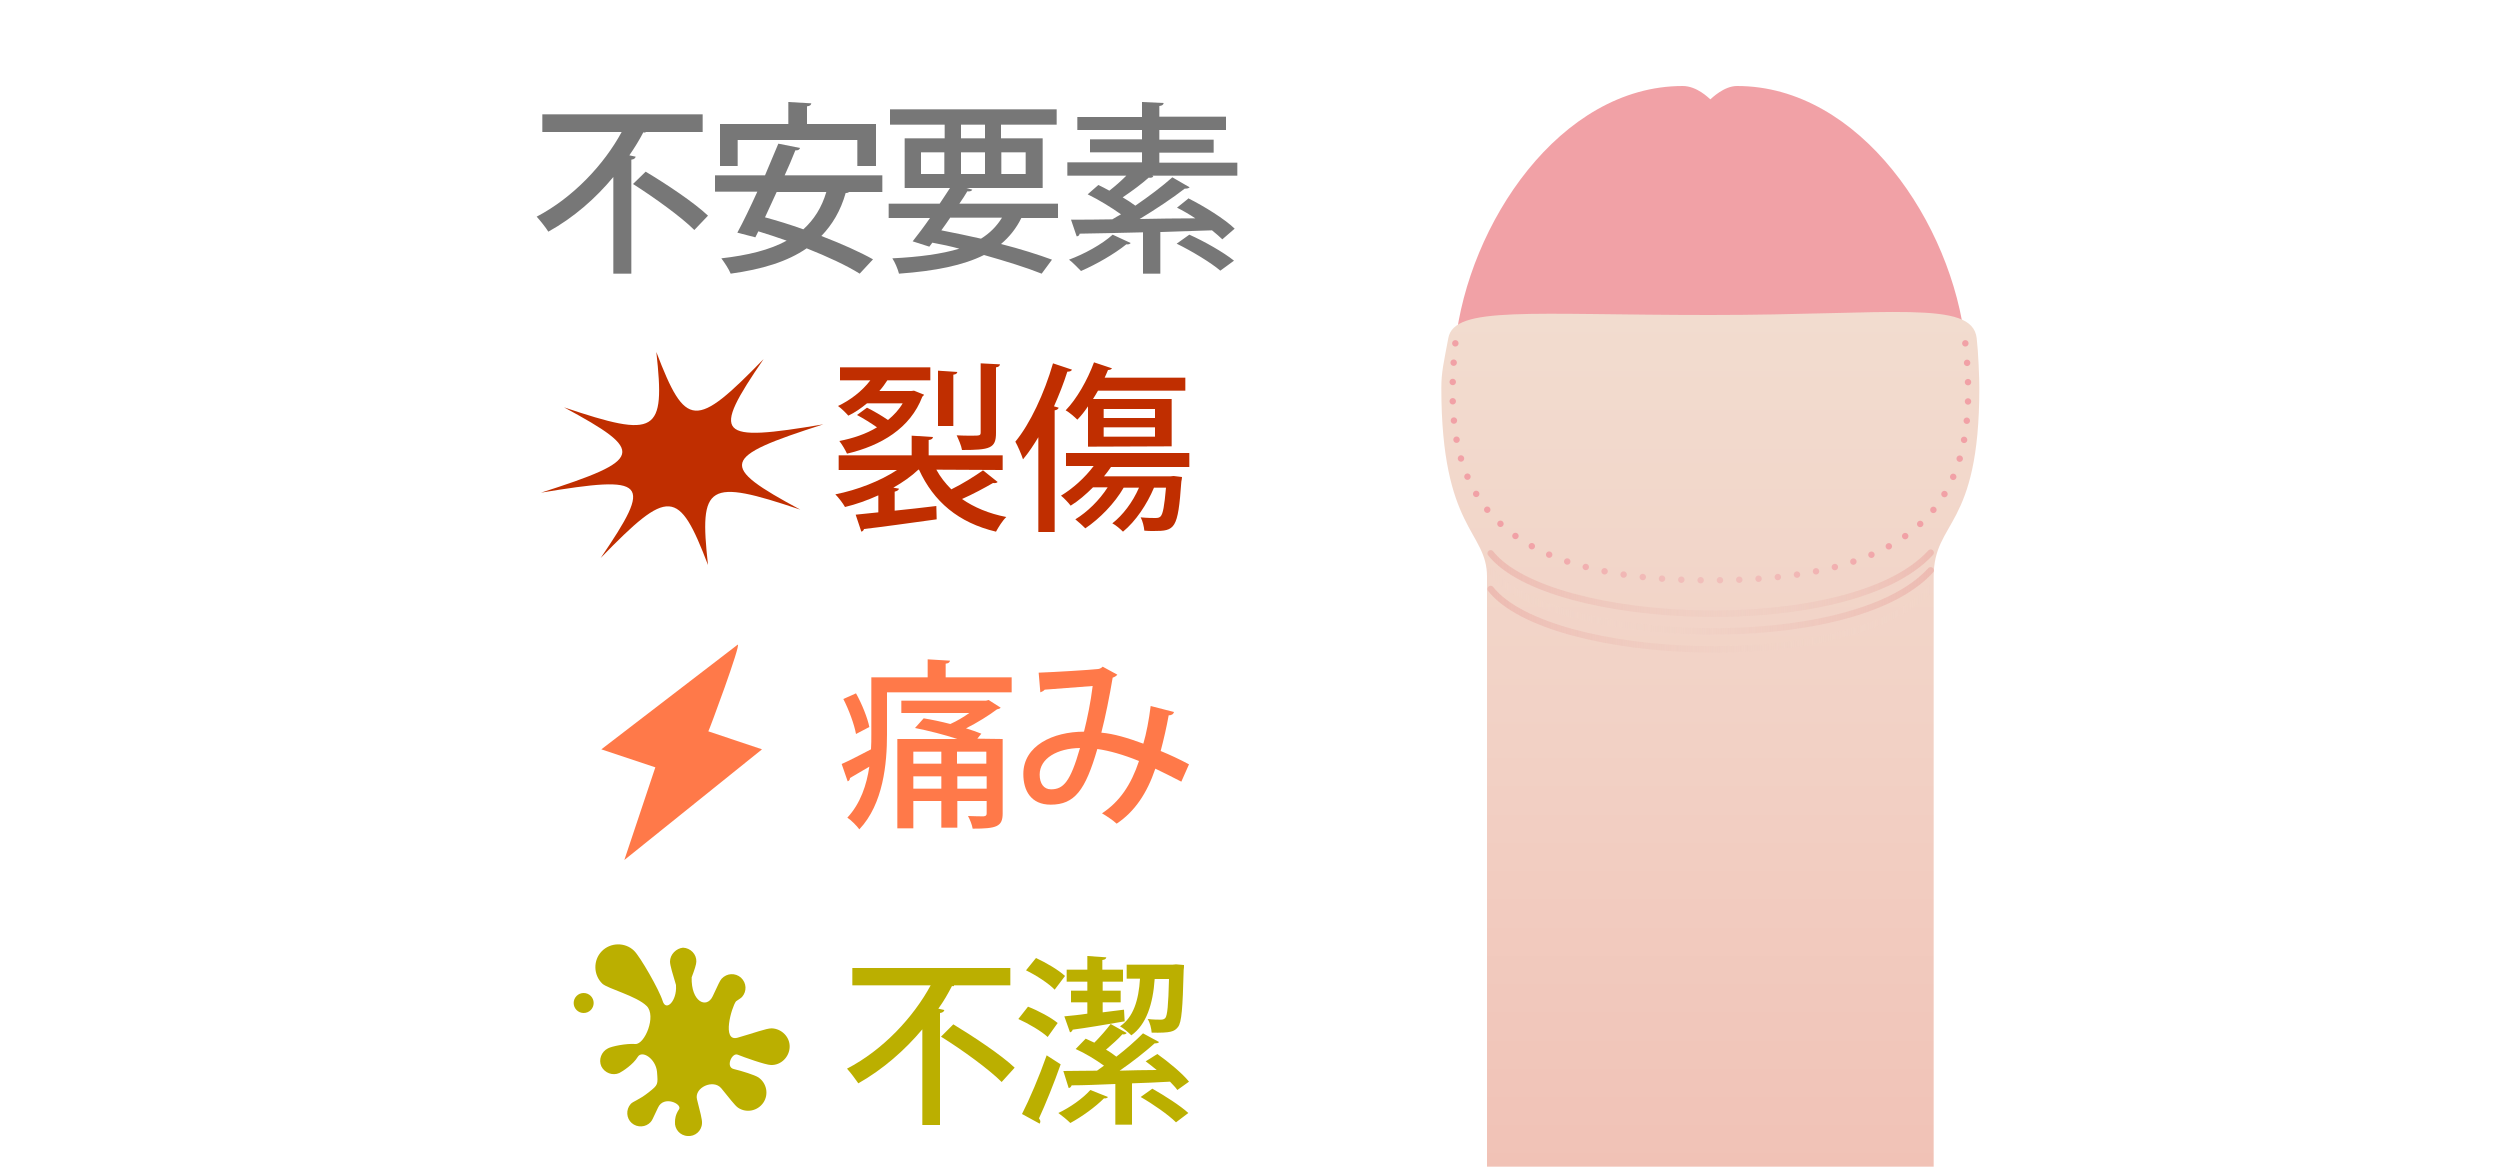
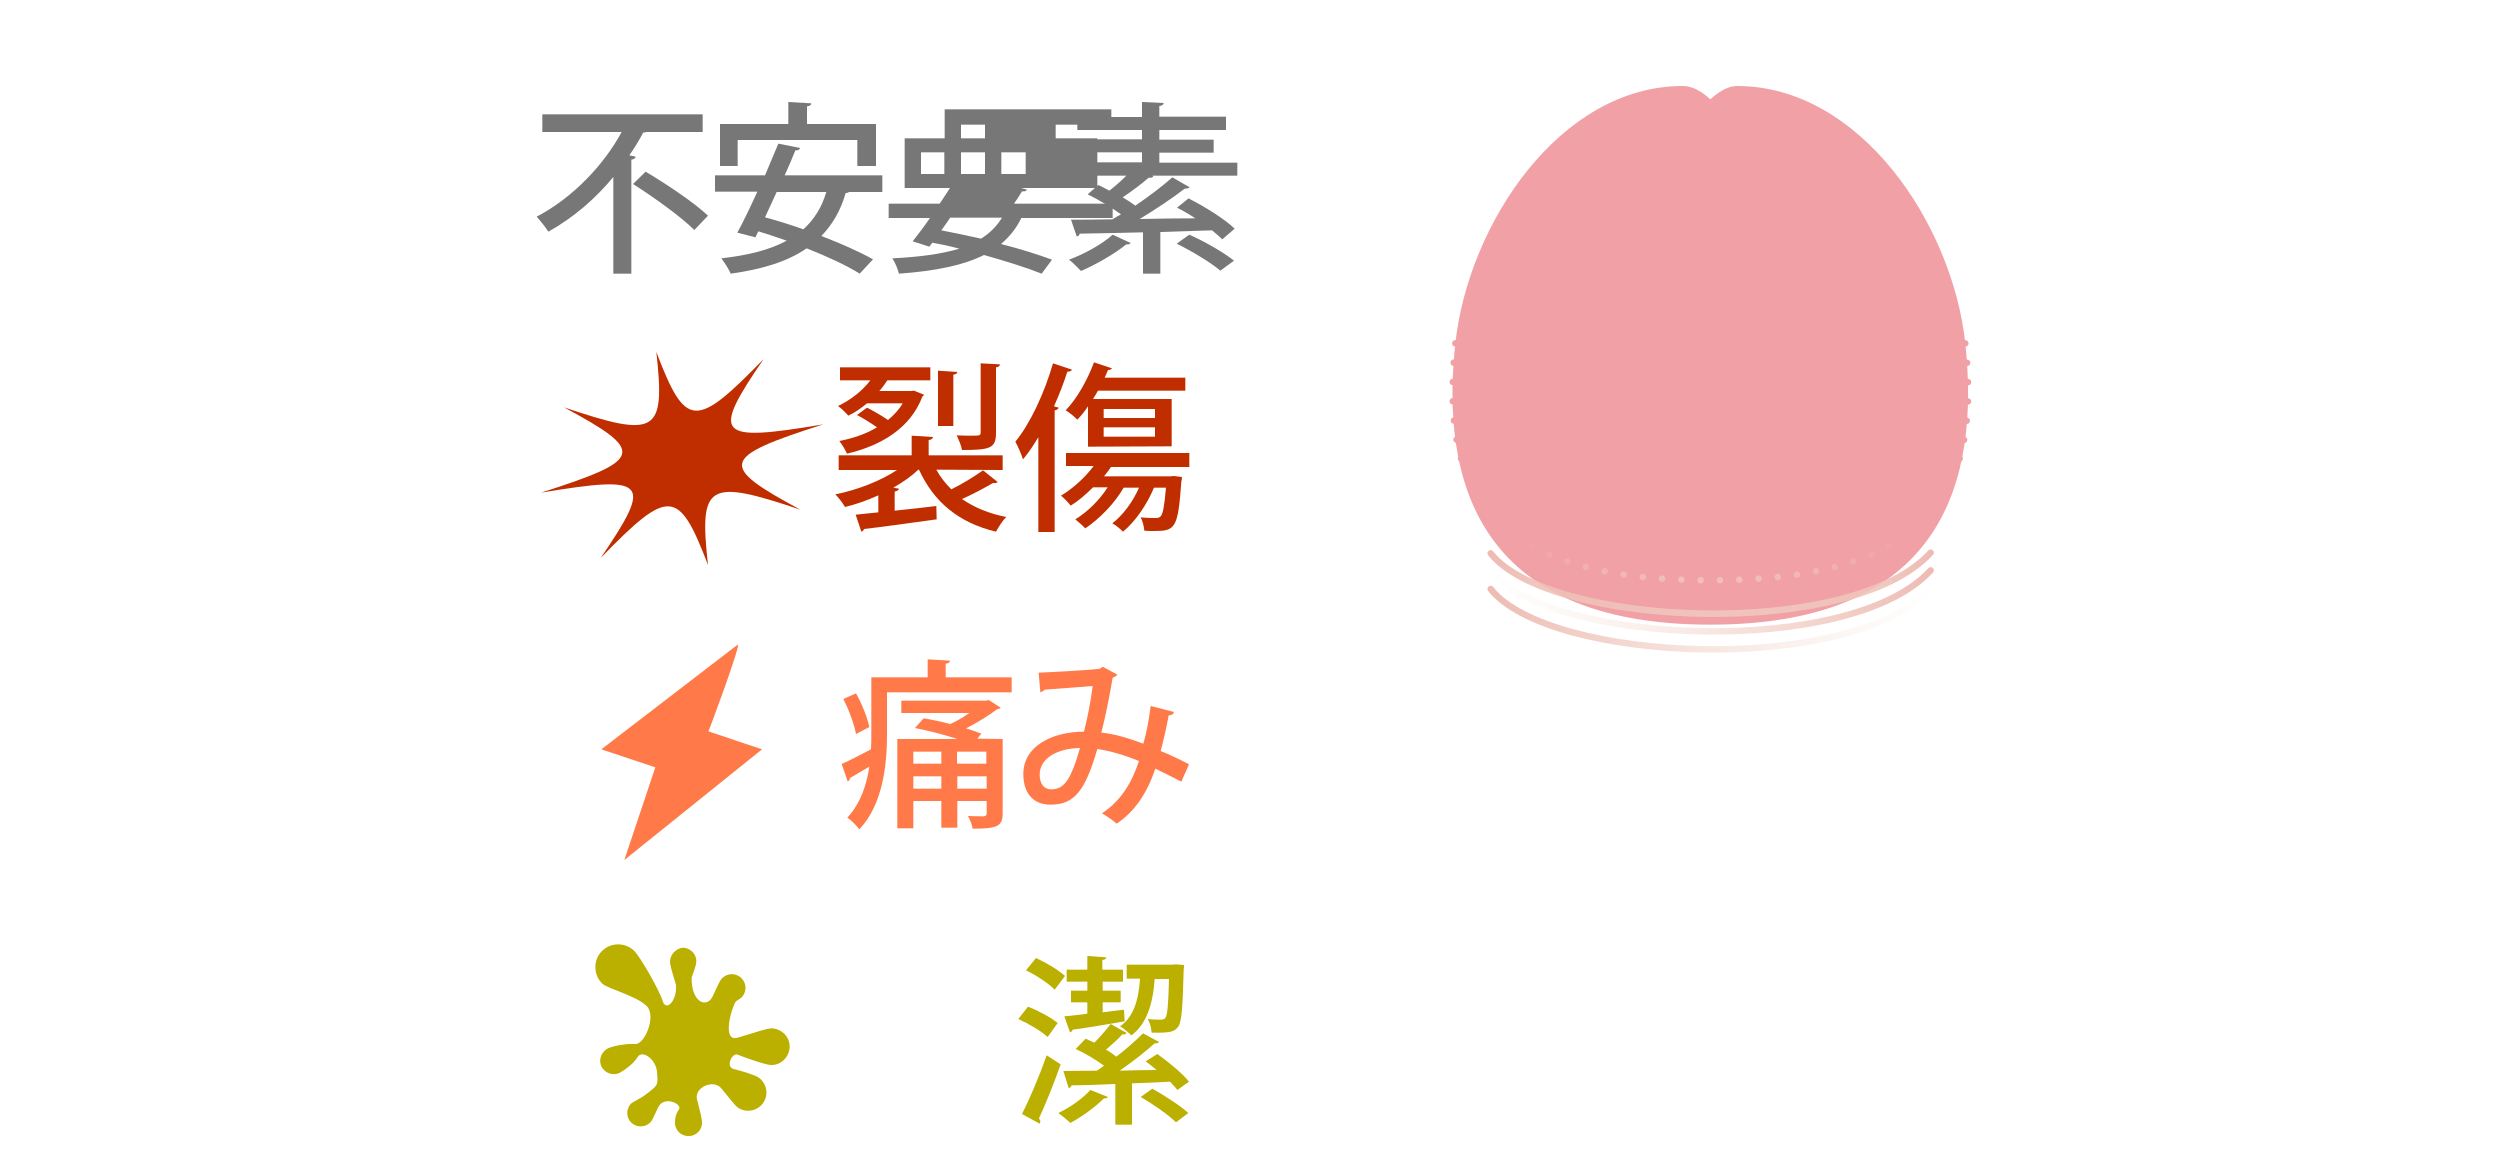
<svg xmlns="http://www.w3.org/2000/svg" version="1.1" id="レイヤー_1" x="0px" y="0px" viewBox="0 0 750 350" style="enable-background:new 0 0 750 350;" xml:space="preserve">
  <style type="text/css">
	.st0{fill:#777777;}
	.st1{fill:#BBAF00;}
	.st2{fill:#FF7949;}
	.st3{fill:#C02E00;}
	.st4{fill:url(#SVGID_1_);}
	.st5{fill:url(#SVGID_00000047756486778000321420000014752172878904314297_);}
	
		.st6{fill:none;stroke:url(#SVGID_00000034804401506043793640000006943132959094591901_);stroke-width:1.929;stroke-linecap:round;stroke-miterlimit:10;}
	
		.st7{fill:none;stroke:url(#SVGID_00000134969117454208703530000000292864200620675242_);stroke-width:1.929;stroke-linecap:round;stroke-miterlimit:10;stroke-dasharray:0,5.796;}
	
		.st8{fill:none;stroke:url(#SVGID_00000158004417150109367060000016142434265086495646_);stroke-width:1.929;stroke-linecap:round;stroke-miterlimit:10;}
	
		.st9{fill:none;stroke:url(#SVGID_00000091016492030575618040000005958572533311529875_);stroke-width:1.929;stroke-linecap:round;stroke-miterlimit:10;}
	
		.st10{fill:none;stroke:url(#SVGID_00000173841659216103725730000012164566894624778913_);stroke-width:1.929;stroke-linecap:round;stroke-miterlimit:10;}
	
		.st11{fill:none;stroke:url(#SVGID_00000111161142218155079680000015617627413508348072_);stroke-width:1.929;stroke-linecap:round;stroke-miterlimit:10;}
	
		.st12{fill:none;stroke:url(#SVGID_00000140002650452735345200000012265098034627626139_);stroke-width:1.929;stroke-linecap:round;stroke-miterlimit:10;}
</style>
  <g>
    <path class="st0" d="M193.7,39.7c-0.2,0.1-0.4,0.1-0.7,0c-1.2,2.3-2.6,4.6-4.2,6.9l1.9,0.4c-0.1,0.4-0.4,0.8-1.3,0.9v34.2H184v-29   c-5.3,6.4-11.9,12.2-19.5,16.4c-0.8-1.3-2.5-3.4-3.5-4.5c10.9-5.7,20.2-15.6,25.5-25.4h-23.8v-5.3h48.1v5.3h-17.1V39.7z M208.3,69   c-3.9-3.9-12.1-9.8-18.4-13.8l3.8-3.7c6.2,3.7,14.6,9.3,18.7,13.2L208.3,69z" />
    <path class="st0" d="M264.4,57.6h-9.7c-0.2,0.2-0.5,0.3-1,0.3c-1.5,5.3-4,9.5-7.3,12.9c6,2.3,11.6,4.8,15.5,7l-4,4.3   c-3.8-2.4-9.6-5.1-15.9-7.6c-5.8,4-13.4,6.3-22.8,7.6c-0.5-1.3-1.9-3.4-2.8-4.6c7.9-0.9,14.5-2.5,19.6-5.3c-2.9-1-5.8-2-8.5-2.8   l-0.9,1.8l-5.4-1.4c1.8-3.3,3.9-7.7,6-12.3h-12.7v-4.9h15c1.4-3.3,2.8-6.6,4-9.5l6.5,1.3c-0.1,0.4-0.5,0.8-1.4,0.7   c-0.9,2.3-2,4.9-3.2,7.5h29.3v5H264.4z M221.3,42v7.8H216V37.2h20.5v-6.6l6.9,0.4c-0.1,0.5-0.4,0.8-1.3,0.9v5.3h20.7v12.6h-5.6V42   H221.3z M233,57.6c-1.2,2.6-2.4,5.2-3.5,7.6c3.7,1,7.6,2.2,11.5,3.6c3.2-2.9,5.5-6.5,6.9-11.2C247.9,57.6,233,57.6,233,57.6z" />
-     <path class="st0" d="M317.5,65.4h-11.1c-1.5,3.1-3.6,5.7-6.1,7.8c5.9,1.5,11.2,3.2,15.3,4.7l-3.1,4.2c-4.5-1.8-10.6-3.7-17.3-5.6   c-6.2,3.1-14.5,4.8-25.5,5.6c-0.4-1.5-1.2-3.4-2-4.6c8.1-0.4,14.8-1.3,20.1-2.9c-2.6-0.7-5.3-1.3-8.1-1.8l-0.9,1.2l-5-1.6   c1.5-1.9,3.4-4.4,5.2-7h-12.4v-4.3h15.3c1.1-1.6,2.1-3.2,3.1-4.7h-13.6V41.5h12v-4.1H267v-4.6h50v4.6h-16.7v4.1h12.5v14.9h-22.9   l1.8,0.5c-0.2,0.4-0.7,0.6-1.5,0.5c-0.7,1.2-1.5,2.4-2.4,3.7h29.6v4.3H317.5z M276.3,45.7v6.5h7v-6.5H276.3z M285,65.4   c-0.9,1.3-1.7,2.5-2.6,3.7c4,0.8,8,1.6,11.9,2.5c2.6-1.6,4.7-3.7,6.3-6.3H285V65.4z M288.3,37.4v4.1h7.2v-4.1H288.3z M288.3,52.2   h7.2v-6.5h-7.2V52.2z M307.7,45.7h-7.3v6.5h7.3V45.7z" />
+     <path class="st0" d="M317.5,65.4h-11.1c-1.5,3.1-3.6,5.7-6.1,7.8c5.9,1.5,11.2,3.2,15.3,4.7l-3.1,4.2c-4.5-1.8-10.6-3.7-17.3-5.6   c-6.2,3.1-14.5,4.8-25.5,5.6c-0.4-1.5-1.2-3.4-2-4.6c8.1-0.4,14.8-1.3,20.1-2.9c-2.6-0.7-5.3-1.3-8.1-1.8l-0.9,1.2l-5-1.6   c1.5-1.9,3.4-4.4,5.2-7h-12.4v-4.3h15.3c1.1-1.6,2.1-3.2,3.1-4.7h-13.6V41.5h12v-4.1v-4.6h50v4.6h-16.7v4.1h12.5v14.9h-22.9   l1.8,0.5c-0.2,0.4-0.7,0.6-1.5,0.5c-0.7,1.2-1.5,2.4-2.4,3.7h29.6v4.3H317.5z M276.3,45.7v6.5h7v-6.5H276.3z M285,65.4   c-0.9,1.3-1.7,2.5-2.6,3.7c4,0.8,8,1.6,11.9,2.5c2.6-1.6,4.7-3.7,6.3-6.3H285V65.4z M288.3,37.4v4.1h7.2v-4.1H288.3z M288.3,52.2   h7.2v-6.5h-7.2V52.2z M307.7,45.7h-7.3v6.5h7.3V45.7z" />
    <path class="st0" d="M339.2,72.9c-0.2,0.3-0.6,0.5-1.3,0.4c-3.6,2.9-9,6-13.6,8c-0.9-0.9-2.5-2.6-3.6-3.4c4.6-1.7,9.9-4.6,13.1-7.5   L339.2,72.9z M371.2,48.7v4h-25.5l0.3,0.2c-0.2,0.4-0.8,0.5-1.4,0.4c-2,1.8-5.1,4.1-7.8,5.9c1.4,0.8,2.7,1.7,3.8,2.5   c4.1-2.8,8.2-5.9,11.1-8.5l5.2,3c-0.3,0.3-0.8,0.4-1.5,0.4c-3.6,2.8-8.7,6.2-13.5,9.1c5.3-0.1,11.1-0.2,16.7-0.2   c-1.8-1.2-3.7-2.3-5.5-3.2c3.1-2.5,3.3-2.6,3.4-2.8c4.8,2.4,10.9,6.2,13.9,9.1l-3.7,3.2c-0.8-0.8-1.9-1.7-3.1-2.7l-15.5,0.5v12.5   h-5.2V69.7c-7.3,0.2-13.9,0.3-19,0.4c-0.1,0.5-0.4,0.8-0.9,0.8l-1.7-5c3.4,0,7.6,0,12.4-0.1c0.8-0.5,1.7-1,2.6-1.5   c-2.8-2-6.7-4.4-10-6l3.2-2.8c1,0.5,2.1,1,3.3,1.7c1.7-1.3,3.5-2.9,5.1-4.5h-17.7v-4h22.4v-3H327v-3.9h15.6V39h-19.4v-3.9h19.4   v-4.5l6.5,0.3c-0.1,0.5-0.4,0.8-1.3,0.9V35h20v4h-20v2.9h16.3v3.9h-16.3v3h23.4V48.7z M366.1,81.2c-2.8-2.4-8.6-5.9-13.1-8.1   l3.8-2.7c4.5,2,10.3,5.3,13.4,7.8L366.1,81.2z" />
  </g>
  <g>
    <g>
      <path class="st1" d="M201,288.5c0,1.1,0.9,4,1.8,7c0,0.1,0,0.1,0,0.2c0.3,4.6-3,7.9-4,4.6s-6.8-13.4-8.6-15.1    c-2.7-2.6-7.1-2.5-9.7,0.2s-2.5,7.1,0.2,9.7c1.6,1.5,10.3,3.7,13.3,6.7s-0.6,11.6-3.4,11.4s-7.1,0.7-8.2,1.3c-2,1-2.9,3.4-2,5.4    c1,2,3.4,2.9,5.4,2c1-0.5,4.2-2.6,5.5-4.8c1.3-2.2,5.4,0.5,5.8,4.4c0.3,3.9,0.4,3.9-2.5,6.2s-4.7,2.7-5.4,3.5    c-1.5,1.7-1.3,4.3,0.3,5.7c1.7,1.5,4.3,1.3,5.7-0.3c0.5-0.6,0.4-0.5,2.2-4.3c1.7-3.8,7.4-1.1,6.3,0.5s-1.2,3-1.2,3.7    c-0.2,2.2,1.5,4.2,3.8,4.3c2.2,0.2,4.2-1.5,4.3-3.8c0.1-1.1-0.6-3.6-1.5-7.2c-0.9-3.5,4.9-6.2,7.3-3.3c2.4,2.9,4,5.1,5,5.8    c2.5,1.7,5.9,1,7.6-1.5s1-5.9-1.5-7.6c-1.1-0.7-4.9-1.9-7.4-2.5s-0.5-5,1.2-4.3s8.4,3.1,10,3.1c3,0.1,5.5-2.4,5.6-5.4    s-2.4-5.5-5.4-5.6c-1.6,0-5.3,1.4-10.2,2.8s-1.8-9.2-0.5-10.9c0,0-1.6,1.1,0,0s1.5-1,1.8-1.3c1.5-1.7,1.4-4.2-0.3-5.8    c-1.7-1.5-4.2-1.4-5.8,0.3c-0.6,0.7-0.9,1.5-2.7,5.3s-6.5,1.7-6.3-5.7c0.8-2.1,1.4-3.9,1.4-4.7c0.1-2.2-1.7-4.1-4-4.2    C202.9,284.5,201,286.3,201,288.5z" />
-       <circle class="st1" cx="175.1" cy="300.9" r="3" />
    </g>
    <g>
-       <path class="st1" d="M286.2,295.8c-0.2,0.1-0.4,0.1-0.6,0c-1.2,2.3-2.5,4.6-4.1,6.8l1.8,0.4c-0.1,0.4-0.4,0.8-1.3,0.9v33.6h-5.3    v-28.7c-5.3,6.3-11.8,12-19.2,16.2c-0.8-1.2-2.4-3.3-3.4-4.4c10.8-5.6,19.9-15.4,25.1-25h-23.5v-5.2h47.4v5.2h-16.9V295.8z     M300.5,324.6c-3.8-3.8-11.9-9.7-18.2-13.6l3.7-3.7c6.1,3.7,14.4,9.2,18.4,13L300.5,324.6z" />
      <path class="st1" d="M308.4,302c3.1,1.2,7,3.3,8.9,4.9l-3,4.2c-1.8-1.7-5.7-4-8.8-5.4L308.4,302z M306.6,334.2    c2.2-4.3,5.2-11.3,7.4-17.6l4.2,2.7c-2,5.7-4.6,12.1-6.5,16.2c0.3,0.4,0.4,0.7,0.4,1c0,0.2-0.1,0.4-0.2,0.6L306.6,334.2z     M310.8,287.4c3,1.4,6.8,3.6,8.7,5.4l-3.1,4.1c-1.7-1.8-5.5-4.3-8.6-5.8L310.8,287.4z M332.4,329.1c-0.2,0.3-0.7,0.5-1.2,0.4    c-2.6,2.6-6.6,5.5-10.1,7.4c-0.9-0.9-2.5-2.2-3.6-3c3.4-1.6,7.3-4.3,9.6-6.9L332.4,329.1z M347.2,316.2c3.4,2.4,7.6,5.9,9.5,8.3    l-3.5,2.5c-0.5-0.8-1.4-1.6-2.2-2.5c-3.8,0.2-7.6,0.4-11.4,0.5v12.4h-5v-12.2c-5,0.2-9.5,0.4-13.1,0.4c-0.2,0.5-0.5,0.8-0.9,0.8    l-1.6-5.1c2.8,0,6.2-0.1,10.1-0.1l2.1-1.5c-2.5-1.8-5.6-3.7-8.5-5l3-3.1c0.8,0.4,1.7,0.8,2.6,1.2c1.8-1.8,3.7-4,4.9-5.6l4.8,2.7    c-0.2,0.3-0.6,0.5-1.3,0.4c-1.2,1.4-3.1,3-4.9,4.6c1.1,0.6,2.2,1.4,3.1,2.1c3-2.3,5.9-4.9,8-7l4.8,2.6c-0.2,0.4-0.8,0.4-1.3,0.4    c-2.8,2.5-6.7,5.6-10.5,8.2c3.6-0.1,7.4-0.2,11.1-0.2c-1.1-0.9-2.2-1.8-3.3-2.6L347.2,316.2z M326.2,297.2v-2.7H320v-3.6h6.2v-4.1    l5.7,0.4c-0.1,0.4-0.3,0.7-1.2,0.8v2.9h6.2v3.6h-6.1v2.7h5.4v3.5h-5.4v3l6.4-0.8l0.2,3.5c-5.8,1-11.7,2-15.6,2.5    c-0.1,0.4-0.4,0.7-0.8,0.8l-1.7-4.8c2-0.2,4.3-0.4,6.9-0.8v-3.4h-4.9v-3.5H326.2z M355.2,289.5c0,0.4,0,1-0.1,1.5    c-0.3,11.5-0.6,15.7-1.7,17.1s-2.2,1.8-7.9,1.7c-0.1-1.3-0.5-3-1.2-4.1c1.7,0.2,3.2,0.2,3.9,0.2c0.6,0,1-0.1,1.4-0.5    c0.6-0.8,0.9-3.7,1.1-11.7h-4.3c-0.5,7.5-2.5,13.7-7,16.9c-0.8-0.8-2.3-2.1-3.4-2.7c4-2.7,5.6-7.8,6-14.3h-4v-4.2h13.8l1-0.1    L355.2,289.5z M352.8,336.7c-2.2-2.2-6.9-5.5-10.6-7.6l3.5-2.5c3.7,2.1,8.4,5.1,10.8,7.3L352.8,336.7z" />
    </g>
    <g>
      <path class="st2" d="M283.5,203.2h20v4.5h-37.4v12.7c0,8.6-1.1,20.8-8.3,28.4c-0.7-1-2.6-2.9-3.6-3.5c4-4.3,5.8-9.9,6.6-15.3    c-2.2,1.3-4.3,2.5-5.8,3.4c0,0.5-0.3,0.9-0.7,1l-1.8-5.2c2.3-1,5.5-2.7,8.8-4.4c0.1-1.5,0.1-3,0.1-4.4v-17.2h16.9v-5.4l6.7,0.4    c-0.1,0.5-0.4,0.8-1.3,0.9v4.1H283.5z M256.8,208c1.8,3.2,3.5,7.5,4,10.1l-4,2.1c-0.5-2.8-2.1-7.2-3.8-10.5L256.8,208z     M300.8,221.7V244c0,4-1.8,4.6-9,4.6c-0.2-1.2-0.8-2.7-1.4-3.8c2.1,0.1,4.1,0.1,4.7,0.1c0.6-0.1,0.9-0.2,0.9-0.9v-3.7h-8.8v8h-4.8    v-8H274v8.2h-4.8v-26.8h18c-3.9-1.3-8.7-2.5-12.7-3.3l2.6-2.9c2.5,0.4,5.3,1,8,1.7c2-0.9,4-2.1,5.7-3.3h-20.4v-3.7h25.4l0.8-0.2    l3.6,2.3c-0.2,0.3-0.7,0.4-1.1,0.5c-2.4,1.8-5.9,4-9.3,5.7c1.7,0.5,3.3,1.1,4.6,1.6l-1.2,1.5L300.8,221.7L300.8,221.7z     M282.4,225.5H274v3.6h8.4V225.5z M274,236.6h8.4v-3.7H274V236.6z M295.9,229.1v-3.6h-8.8v3.6H295.9z M287.2,236.6h8.8v-3.7h-8.8    V236.6z" />
      <path class="st2" d="M352.2,213.6c-0.2,0.7-0.8,1-1.6,1c-0.6,3.4-1.5,7.3-2.4,10.7c2.7,1.1,5.7,2.5,8.5,4l-2.3,5.2    c-2.7-1.4-5.3-2.7-7.8-3.9c-2.5,7.4-6.2,12.9-11.6,16.5c-1.1-1-3-2.3-4.4-3.1c5.3-3.5,8.7-8.5,11.1-15.7    c-4.7-1.9-8.9-3.1-12.5-3.6c-3.6,12.4-6.8,16.7-14,16.7c-5.9,0-8.2-4.2-8.2-9.2c0-8.5,8.9-12.7,18.2-12.7c1-4,2-8.8,2.6-13.7    c-2.5,0.2-10.2,0.8-14.4,1.1c-0.3,0.4-0.8,0.6-1.3,0.8l-0.5-5.9c5.3-0.2,15.1-0.8,17.9-1.1c0.6-0.1,1-0.4,1.3-0.7l4.4,2.4    c-0.3,0.4-0.8,0.7-1.4,0.9c-0.9,5.4-2.2,11.9-3.4,16.5c3.7,0.3,8,1.6,12.6,3.3c0.9-3,1.7-7.2,2.2-11.3L352.2,213.6z M324,224.4    c-6.8,0.1-12.1,3.1-12.1,8c0,2.6,1.2,4.4,3.4,4.4C319,236.8,321.1,234.6,324,224.4z" />
    </g>
    <path class="st2" d="M221.3,193.4l-40.9,31.4l16.2,5.4l-9.3,27.8l41.3-33.2l-16.1-5.4C212.6,219.5,222.5,192.9,221.3,193.4z" />
    <g>
      <path class="st3" d="M280.9,140.9c1.2,2.2,2.7,4.1,4.5,5.9c3.3-1.6,7.1-4,9.5-5.7l4.4,3.5c-0.3,0.3-0.8,0.4-1.4,0.3    c-2.4,1.4-6.1,3.4-9.3,4.8c3.6,2.5,8.1,4.4,13.3,5.4c-1.1,1-2.4,3.1-3.1,4.4c-11.3-2.7-18.7-9-23.1-18.6h-0.2    c-2.1,2-4.7,3.8-7.5,5.4l1.7,0.3c-0.1,0.4-0.5,0.7-1.3,0.9v5.7c4-0.4,8.3-0.9,12.5-1.4l0.1,4c-8,1.1-16.5,2.3-21.8,2.9    c-0.1,0.4-0.4,0.7-0.8,0.8l-1.7-5.1l6.8-0.7v-5.1c-3.3,1.5-6.7,2.7-10,3.5c-0.6-1.1-2-2.9-2.9-3.8c6.6-1.3,13.5-4,18.5-7.3h-17.5    v-4.4h21.9v-5.9l6.4,0.4c-0.1,0.5-0.4,0.8-1.3,0.9v4.6h22.2v4.4L280.9,140.9L280.9,140.9z M260.1,122.3c2,1,4.4,2.4,6.3,3.7    c1.8-1.5,3.3-3.1,4.4-5h-10.7c-1.8,1.5-3.7,2.8-5.6,3.7c-0.7-0.8-2.1-2.2-3.1-2.9c3.6-1.7,7.2-4.4,9.7-7.7H252v-3.9h27.1v3.9    h-12.9c-0.7,1.1-1.5,2.2-2.4,3.2h9.6l0.8-0.1l3,1.2c-0.1,0.3-0.3,0.4-0.5,0.6c-3.6,9.5-12.4,14.7-22.6,17.1    c-0.5-1.1-1.5-2.8-2.3-3.8c4.1-0.8,8-2.1,11.3-4.1c-1.7-1.2-4.1-2.7-6-3.7L260.1,122.3z M287.2,111.6c-0.1,0.4-0.3,0.7-1.2,0.8    v15.4h-4.6v-16.6L287.2,111.6z M300,109.3c-0.1,0.5-0.4,0.8-1.2,0.9v19.7c0,4.6-1.8,5.1-10.2,5.1c-0.2-1.3-1-3.1-1.6-4.4    c1.6,0.1,3.2,0.1,4.4,0.1c2.5,0,2.8,0,2.8-1V109L300,109.3z" />
      <path class="st3" d="M311.6,131c-1.5,2.5-3,4.8-4.7,6.8c-0.4-1.3-1.6-4.1-2.3-5.3c4.4-5.3,8.7-14.5,11.3-23.5l5.7,1.9    c-0.2,0.4-0.6,0.6-1.4,0.6c-1.1,3.5-2.5,7-4,10.4l1.4,0.4c-0.1,0.4-0.5,0.7-1.2,0.8v36.5h-4.9V131H311.6z M356.8,140.1h-23.5    c-0.6,0.9-1.3,1.8-2.1,2.8h19.9l1-0.1l2.5,0.3c0,0.4-0.1,0.9-0.2,1.4c-1,14.3-1.9,14.8-8.3,14.8c-0.9,0-1.8,0-2.8-0.1    c-0.1-1.2-0.5-2.9-1.1-4c2,0.2,3.7,0.2,4.4,0.2c0.8,0,1.2-0.1,1.6-0.5c0.7-0.8,1.1-3,1.6-8.6h-3.6c-2.1,5-5.5,10.1-9.3,13.2    c-0.8-0.8-2.2-2-3.2-2.5c3.1-2.4,6.1-6.3,8-10.7h-4.6c-2.7,4.7-7.2,9.3-11.5,12.2c-0.7-0.7-2.1-2-3-2.7c3.6-2.2,7.2-5.7,9.7-9.6    h-4.4c-2.1,2.1-4.4,4.1-6.7,5.5c-0.6-0.8-2-2.3-2.9-3c3.5-2.1,7.2-5.4,9.8-8.9h-8.3v-3.9h37V140.1z M326.4,134v-12.1    c-1,1.5-2.1,2.9-3.2,4c-0.8-0.8-2.4-2.2-3.5-2.8c3.3-3.4,6.5-9,8.5-14.4l5.4,1.8c-0.2,0.3-0.6,0.5-1.2,0.5c-0.3,0.8-0.7,1.6-1,2.3    h24.2v3.9h-26.2c-0.5,0.9-1,1.7-1.5,2.5h23.6v14.2L326.4,134L326.4,134z M331.1,122.7v2.7h15.4v-2.7H331.1z M331.1,128.2v2.8h15.4    v-2.8H331.1z" />
    </g>
    <path class="st3" d="M247,127.3c-30.9,9.9-31.6,12.3-6.9,25.6c-27.9-9.4-30.4-7.8-27.7,16.6c-8.8-23-11.7-23.2-32.2-2.1   c15.8-23.2,14.1-24.9-17.9-19.6c30.9-9.9,31.6-12.3,6.9-25.6c27.9,9.4,30.4,7.8,27.7-16.6c8.8,23,11.7,23.2,32.2,2.1   C213.2,130.9,215,132.7,247,127.3z" />
  </g>
  <g>
    <radialGradient id="SVGID_1_" cx="358.853" cy="-126.819" r="95.979" fx="454.775" fy="-130.127" gradientTransform="matrix(1.997866e-02 -1 1.058 2.223574e-02 640.76 468.13)" gradientUnits="userSpaceOnUse">
      <stop offset="0" style="stop-color:#F2DCCF" />
      <stop offset="0.707" style="stop-color:#F1A1A6" />
    </radialGradient>
    <path class="st4" d="M589.6,103c-3.9-35.9-31.6-77.2-68.5-77.2c-3.9,0-7.5,3.6-8,4c-0.5-0.4-4-4-8.3-4c-36.8,0-64.3,41.4-68.2,77.2   c-4.4,40.6,6.2,84.4,76.5,84.4S593.9,143.6,589.6,103z" />
    <linearGradient id="SVGID_00000160149909757437654470000004493251921757909431_" gradientUnits="userSpaceOnUse" x1="-5627.069" y1="842.288" x2="-5627.069" y2="585.58" gradientTransform="matrix(-1 0 0 1 -5113.932 -492)">
      <stop offset="0" style="stop-color:#F1C2B6" />
      <stop offset="0.495" style="stop-color:#F2D1C5" />
      <stop offset="1" style="stop-color:#F2DCCF" />
    </linearGradient>
-     <path style="fill:url(#SVGID_00000160149909757437654470000004493251921757909431_);" d="M580.1,350.3c0,0,0-171,0-177.3   c0-17.1,13.7-14.1,13.7-56.6c0-2.9-0.3-10.8-0.8-15c-1.4-11.5-25.5-6.9-79.9-6.9c-54.4,0-76.8-2.8-78.6,6.9   c-1.4,7.5-2.1,10.2-2.1,15c0,42.6,13.7,42.8,13.7,56.6s0,177.3,0,177.3H580.1z" />
    <g>
      <g>
        <radialGradient id="SVGID_00000057137828366840992520000001615123877778287029_" cx="513.111" cy="614.844" r="61.081" gradientTransform="matrix(1 0 0 1.026 0 -492)" gradientUnits="userSpaceOnUse">
          <stop offset="0" style="stop-color:#F2DCCF" />
          <stop offset="0.268" style="stop-color:#F2D1C7" />
          <stop offset="0.734" style="stop-color:#F1B4B3" />
          <stop offset="1" style="stop-color:#F1A1A6" />
        </radialGradient>
        <line style="fill:none;stroke:url(#SVGID_00000057137828366840992520000001615123877778287029_);stroke-width:1.929;stroke-linecap:round;stroke-miterlimit:10;" x1="436.6" y1="103" x2="436.6" y2="103" />
        <radialGradient id="SVGID_00000121968577837258760920000004153270953863651254_" cx="513.148" cy="614.844" r="61.056" gradientTransform="matrix(1 0 0 1.026 0 -492)" gradientUnits="userSpaceOnUse">
          <stop offset="0" style="stop-color:#F2DCCF" />
          <stop offset="0.268" style="stop-color:#F2D1C7" />
          <stop offset="0.734" style="stop-color:#F1B4B3" />
          <stop offset="1" style="stop-color:#F1A1A6" />
        </radialGradient>
        <path style="fill:none;stroke:url(#SVGID_00000121968577837258760920000004153270953863651254_);stroke-width:1.929;stroke-linecap:round;stroke-miterlimit:10;stroke-dasharray:0,5.796;" d="     M436.1,108.8c-2.7,37.6,10.1,65.3,77,65.3c68.6,0,80.3-29,76.8-68.2" />
        <radialGradient id="SVGID_00000095338756979299309050000007058409857612266638_" cx="513.111" cy="614.844" r="61.081" gradientTransform="matrix(1 0 0 1.026 0 -492)" gradientUnits="userSpaceOnUse">
          <stop offset="0" style="stop-color:#F2DCCF" />
          <stop offset="0.268" style="stop-color:#F2D1C7" />
          <stop offset="0.734" style="stop-color:#F1B4B3" />
          <stop offset="1" style="stop-color:#F1A1A6" />
        </radialGradient>
        <line style="fill:none;stroke:url(#SVGID_00000095338756979299309050000007058409857612266638_);stroke-width:1.929;stroke-linecap:round;stroke-miterlimit:10;" x1="589.6" y1="103" x2="589.6" y2="103" />
      </g>
    </g>
    <linearGradient id="SVGID_00000050626812225788452760000010902551362845889981_" gradientUnits="userSpaceOnUse" x1="446.272" y1="666.947" x2="580.201" y2="666.947" gradientTransform="matrix(1 0 0 1 0 -492)">
      <stop offset="0" style="stop-color:#F2DCCF;stop-opacity:0" />
      <stop offset="0.42" style="stop-color:#F0D1C5;stop-opacity:0.42" />
      <stop offset="1" style="stop-color:#EDBBB2" />
    </linearGradient>
    <path style="fill:none;stroke:url(#SVGID_00000050626812225788452760000010902551362845889981_);stroke-width:1.929;stroke-linecap:round;stroke-miterlimit:10;" d="   M447.2,166c17.5,22.1,107.9,26.2,132-0.2" />
    <linearGradient id="SVGID_00000005232157000755483120000017274652751735733891_" gradientUnits="userSpaceOnUse" x1="446.272" y1="666.947" x2="580.201" y2="666.947" gradientTransform="matrix(1 0 0 1 0 -492)">
      <stop offset="0" style="stop-color:#EDBBB2" />
      <stop offset="0.58" style="stop-color:#F0D1C5;stop-opacity:0.42" />
      <stop offset="1" style="stop-color:#F2DCCF;stop-opacity:0" />
    </linearGradient>
    <path style="fill:none;stroke:url(#SVGID_00000005232157000755483120000017274652751735733891_);stroke-width:1.929;stroke-linecap:round;stroke-miterlimit:10;" d="   M447.2,166c17.5,22.1,107.9,26.2,132-0.2" />
    <linearGradient id="SVGID_00000054258284478188833320000017712103956249629109_" gradientUnits="userSpaceOnUse" x1="446.272" y1="672.247" x2="580.201" y2="672.247" gradientTransform="matrix(1 0 0 1 0 -492)">
      <stop offset="0" style="stop-color:#F2DCCF;stop-opacity:0" />
      <stop offset="0.42" style="stop-color:#F0D1C5;stop-opacity:0.42" />
      <stop offset="1" style="stop-color:#EDBBB2" />
    </linearGradient>
    <path style="fill:none;stroke:url(#SVGID_00000054258284478188833320000017712103956249629109_);stroke-width:1.929;stroke-linecap:round;stroke-miterlimit:10;" d="   M447.2,171.3c17.5,22.1,107.9,26.2,132-0.2" />
    <linearGradient id="SVGID_00000158003627691767697160000015752183414620457630_" gradientUnits="userSpaceOnUse" x1="446.272" y1="677.647" x2="580.201" y2="677.647" gradientTransform="matrix(1 0 0 1 0 -492)">
      <stop offset="0" style="stop-color:#EDBBB2" />
      <stop offset="0.58" style="stop-color:#F0D1C5;stop-opacity:0.42" />
      <stop offset="1" style="stop-color:#F2DCCF;stop-opacity:0" />
    </linearGradient>
    <path style="fill:none;stroke:url(#SVGID_00000158003627691767697160000015752183414620457630_);stroke-width:1.929;stroke-linecap:round;stroke-miterlimit:10;" d="   M447.2,176.7c17.5,22.1,107.9,26.2,132-0.2" />
  </g>
</svg>